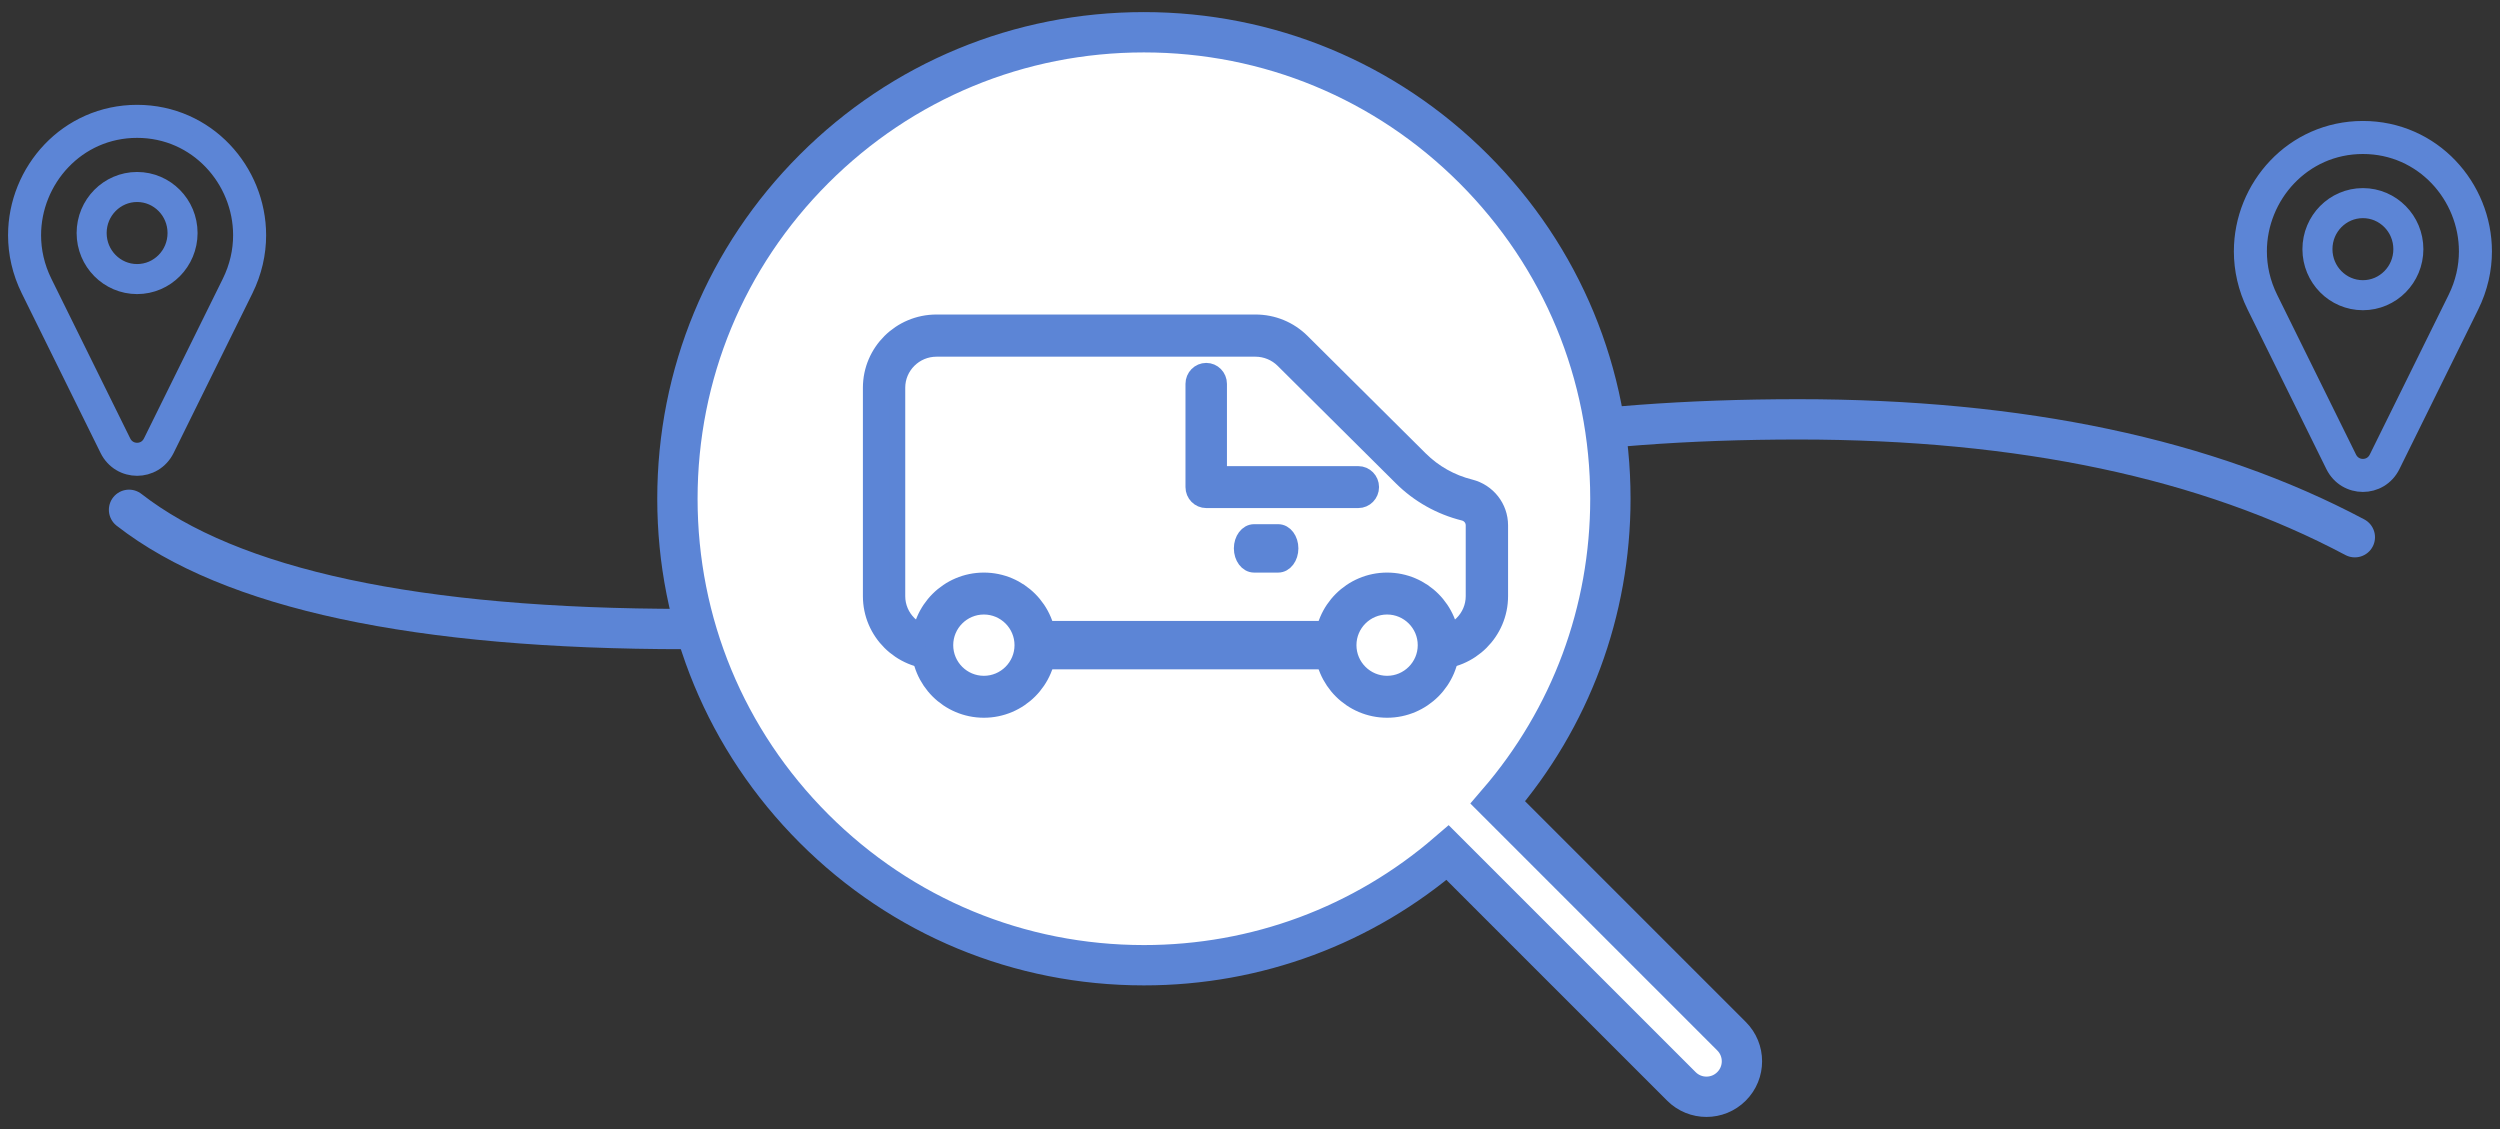
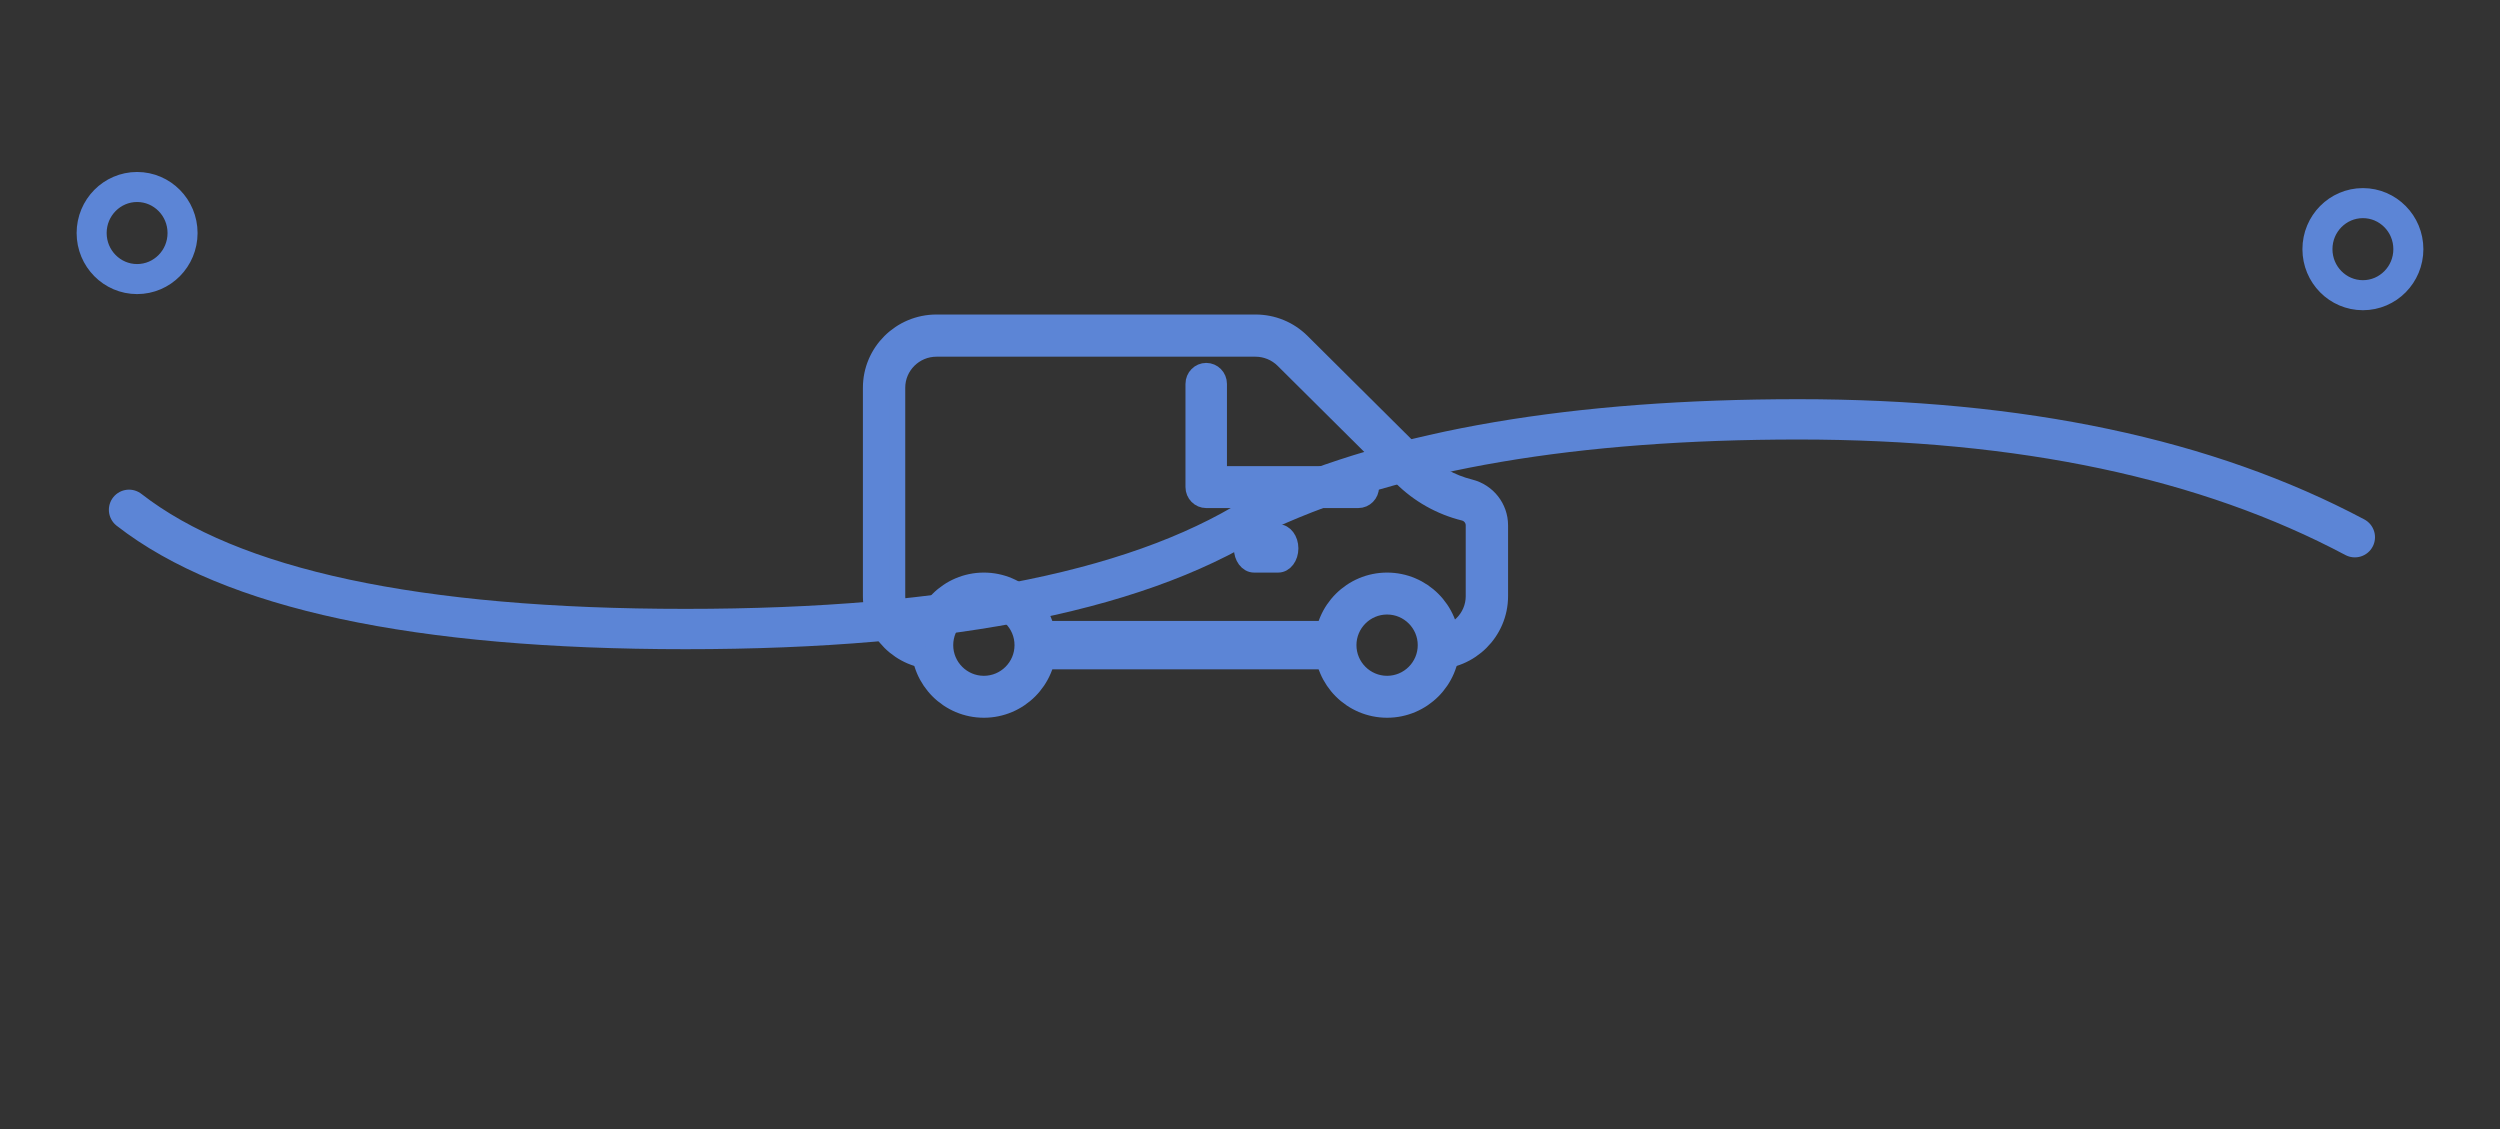
<svg xmlns="http://www.w3.org/2000/svg" width="155px" height="70px" viewBox="0 0 155 70" version="1.1">
  <rect x="0" y="0" width="155" height="70" fill="#333333" stroke="none" />
  <title>6210325E-3B6F-40F3-96F3-22EEA92EA08A</title>
  <g id="Page-1" stroke="none" stroke-width="1" fill="none" fill-rule="evenodd">
    <g id="FlexigoWeb_flexiVanpool" transform="translate(-323, -4127)" stroke="#5C85D6">
      <g id="Group-14-Copy" transform="translate(200, 4083)">
        <g id="Group-49" transform="translate(124, 46)">
          <path d="M7,29.608 C13.333,34.536 24.833,37 41.5,37 C58.167,37 70.167,34.536 77.5,29.608 C85.665,25.869 96.665,24 110.5,24 C124.335,24 135.835,26.436 145,31.307" id="Path-6" stroke-width="2.5" stroke-linecap="round" stroke-linejoin="round" />
          <g id="Group-36" transform="translate(0, 5)" fill="#5C85D6" fill-rule="nonzero">
-             <path d="M15,7.583 C14.999,5.592 14.212,3.701 12.882,2.303 C11.553,0.905 9.666,-0.001 7.5,9.81050063e-07 C5.334,-0.001 3.447,0.905 2.118,2.303 C0.788,3.702 0,5.592 3.89311098e-07,7.583 C-0,8.707 0.253,9.862 0.799,10.968 L5.686,20.867 C5.868,21.236 6.145,21.526 6.463,21.716 C6.782,21.906 7.142,22 7.5,22 C7.858,22 8.218,21.906 8.537,21.716 C8.855,21.526 9.132,21.236 9.314,20.867 L14.201,10.968 C14.747,9.862 15,8.707 15,7.583 Z M13.263,10.503 L8.375,20.402 C8.28,20.593 8.151,20.725 8,20.816 C7.85,20.906 7.676,20.952 7.5,20.952 C7.324,20.952 7.15,20.906 7,20.816 C6.849,20.725 6.72,20.594 6.625,20.403 L1.737,10.503 C1.262,9.542 1.047,8.55 1.047,7.583 C1.046,5.871 1.727,4.232 2.876,3.026 C4.026,1.821 5.628,1.049 7.5,1.048 L7.5,1.048 C9.372,1.049 10.974,1.821 12.124,3.026 C13.273,4.232 13.954,5.871 13.953,7.583 C13.953,8.55 13.737,9.542 13.263,10.503 Z" id="Shape" />
            <path d="M7.5,4.07 C6.577,4.07 5.737,4.451 5.135,5.062 C4.532,5.672 4.158,6.519 4.158,7.448 C4.158,8.378 4.531,9.225 5.135,9.835 C5.737,10.446 6.577,10.826 7.5,10.826 C8.423,10.826 9.263,10.446 9.865,9.835 C10.468,9.224 10.842,8.378 10.842,7.448 C10.842,6.519 10.469,5.672 9.865,5.062 C9.263,4.451 8.423,4.07 7.5,4.07 Z M9.121,9.098 C8.703,9.52 8.134,9.778 7.5,9.779 C6.866,9.778 6.297,9.52 5.879,9.098 C5.462,8.675 5.205,8.095 5.205,7.448 C5.205,6.801 5.462,6.221 5.879,5.798 C6.297,5.376 6.866,5.118 7.5,5.117 C8.134,5.118 8.703,5.376 9.121,5.798 C9.538,6.221 9.795,6.801 9.795,7.448 C9.795,8.095 9.538,8.675 9.121,9.098 Z" id="Shape" stroke-width="0.815" />
          </g>
          <g id="Group-36-Copy" transform="translate(138, 6)" fill="#5C85D6" fill-rule="nonzero">
-             <path d="M15,7.583 C14.999,5.592 14.212,3.701 12.882,2.303 C11.553,0.905 9.666,-0.001 7.5,9.81050063e-07 C5.334,-0.001 3.447,0.905 2.118,2.303 C0.788,3.702 0,5.592 3.89311098e-07,7.583 C-0,8.707 0.253,9.862 0.799,10.968 L5.686,20.867 C5.868,21.236 6.145,21.526 6.463,21.716 C6.782,21.906 7.142,22 7.5,22 C7.858,22 8.218,21.906 8.537,21.716 C8.855,21.526 9.132,21.236 9.314,20.867 L14.201,10.968 C14.747,9.862 15,8.707 15,7.583 Z M13.263,10.503 L8.375,20.402 C8.28,20.593 8.151,20.725 8,20.816 C7.85,20.906 7.676,20.952 7.5,20.952 C7.324,20.952 7.15,20.906 7,20.816 C6.849,20.725 6.72,20.594 6.625,20.403 L1.737,10.503 C1.262,9.542 1.047,8.55 1.047,7.583 C1.046,5.871 1.727,4.232 2.876,3.026 C4.026,1.821 5.628,1.049 7.5,1.048 L7.5,1.048 C9.372,1.049 10.974,1.821 12.124,3.026 C13.273,4.232 13.954,5.871 13.953,7.583 C13.953,8.55 13.737,9.542 13.263,10.503 Z" id="Shape" />
            <path d="M7.5,4.07 C6.577,4.07 5.737,4.451 5.135,5.062 C4.532,5.672 4.158,6.519 4.158,7.448 C4.158,8.378 4.531,9.225 5.135,9.835 C5.737,10.446 6.577,10.826 7.5,10.826 C8.423,10.826 9.263,10.446 9.865,9.835 C10.468,9.224 10.842,8.378 10.842,7.448 C10.842,6.519 10.469,5.672 9.865,5.062 C9.263,4.451 8.423,4.07 7.5,4.07 Z M9.121,9.098 C8.703,9.52 8.134,9.778 7.5,9.779 C6.866,9.778 6.297,9.52 5.879,9.098 C5.462,8.675 5.205,8.095 5.205,7.448 C5.205,6.801 5.462,6.221 5.879,5.798 C6.297,5.376 6.866,5.118 7.5,5.117 C8.134,5.118 8.703,5.376 9.121,5.798 C9.538,6.221 9.795,6.801 9.795,7.448 C9.795,8.095 9.538,8.675 9.121,9.098 Z" id="Shape" stroke-width="0.815" />
          </g>
-           <path d="M91.864,47.753 C96.375,42.513 98.844,35.909 98.844,28.923 C98.844,21.197 95.835,13.935 90.372,8.471 C84.911,3.009 77.648,0 69.922,0 C62.196,0 54.934,3.009 49.471,8.471 C44.009,13.934 41,21.196 41,28.922 C41,36.647 44.009,43.91 49.471,49.372 C54.934,54.835 62.197,57.844 69.923,57.844 C76.909,57.844 83.514,55.375 88.753,50.864 L103.245,65.355 C103.674,65.785 104.237,66 104.8,66 C105.363,66 105.926,65.785 106.355,65.355 C107.215,64.497 107.215,63.103 106.355,62.245 L91.864,47.753 Z" id="Path" stroke-width="2.5" fill="#FFFFFF" fill-rule="nonzero" />
          <g id="mini-van" transform="translate(53, 18)" fill="#5C85D6" fill-rule="nonzero">
            <path d="M7,24 C4.794,24 3,22.205 3,20 C3,17.795 4.794,16 7,16 C9.206,16 11,17.795 11,20 C11,22.205 9.206,24 7,24 Z M7,17.6 C5.677,17.6 4.6,18.677 4.6,20 C4.6,21.323 5.677,22.4 7,22.4 C8.323,22.4 9.4,21.323 9.4,20 C9.4,18.677 8.323,17.6 7,17.6 Z" id="Shape" />
            <path d="M32,24 C29.794,24 28,22.205 28,20 C28,17.795 29.794,16 32,16 C34.206,16 36,17.795 36,20 C36,22.205 34.206,24 32,24 Z M32,17.6 C30.677,17.6 29.6,18.677 29.6,20 C29.6,21.323 30.677,22.4 32,22.4 C33.323,22.4 34.4,21.323 34.4,20 C34.4,18.677 33.323,17.6 32,17.6 Z" id="Shape" />
            <path d="M25.25,15 L23.75,15 C23.336,15 23,14.552 23,14 C23,13.448 23.336,13 23.75,13 L25.25,13 C25.664,13 26,13.448 26,14 C26,14.552 25.664,15 25.25,15 Z" id="Path" />
            <path d="M34.938,21 C34.489,21 35.125,20.638 35.125,20.192 C35.125,19.746 34.489,19.385 34.938,19.385 C36.281,19.385 37.375,18.297 37.375,16.962 L37.375,12.569 C37.375,12.198 37.121,11.876 36.759,11.786 C35.295,11.422 33.956,10.67 32.892,9.608 L25.564,2.326 C25.111,1.874 24.482,1.615 23.842,1.615 L4.062,1.615 C2.719,1.615 1.625,2.703 1.625,4.038 L1.625,16.962 C1.625,18.297 2.719,19.385 4.062,19.385 C4.511,19.385 3.875,19.746 3.875,20.192 C3.875,20.638 4.511,21 4.062,21 C1.822,21 0,19.188 0,16.962 L0,4.038 C0,1.812 1.822,0 4.062,0 L23.842,0 C24.927,0 25.946,0.42 26.715,1.182 L34.042,8.465 C34.898,9.318 35.974,9.923 37.154,10.217 C38.239,10.489 39,11.455 39,12.569 L39,16.962 C39,19.188 37.178,21 34.938,21 Z" id="Path" />
            <path d="M28.208,21 L10.792,21 C10.355,21 10,20.552 10,20 C10,19.448 10.355,19 10.792,19 L28.208,19 C28.645,19 29,19.448 29,20 C29,20.552 28.645,21 28.208,21 Z" id="Path" />
            <path d="M30.214,11 L20.786,11 C20.352,11 20,10.642 20,10.2 L20,3.8 C20,3.358 20.352,3 20.786,3 C21.219,3 21.571,3.358 21.571,3.8 L21.571,9.4 L30.214,9.4 C30.648,9.4 31,9.758 31,10.2 C31,10.642 30.648,11 30.214,11 Z" id="Path" />
          </g>
        </g>
      </g>
    </g>
  </g>
</svg>